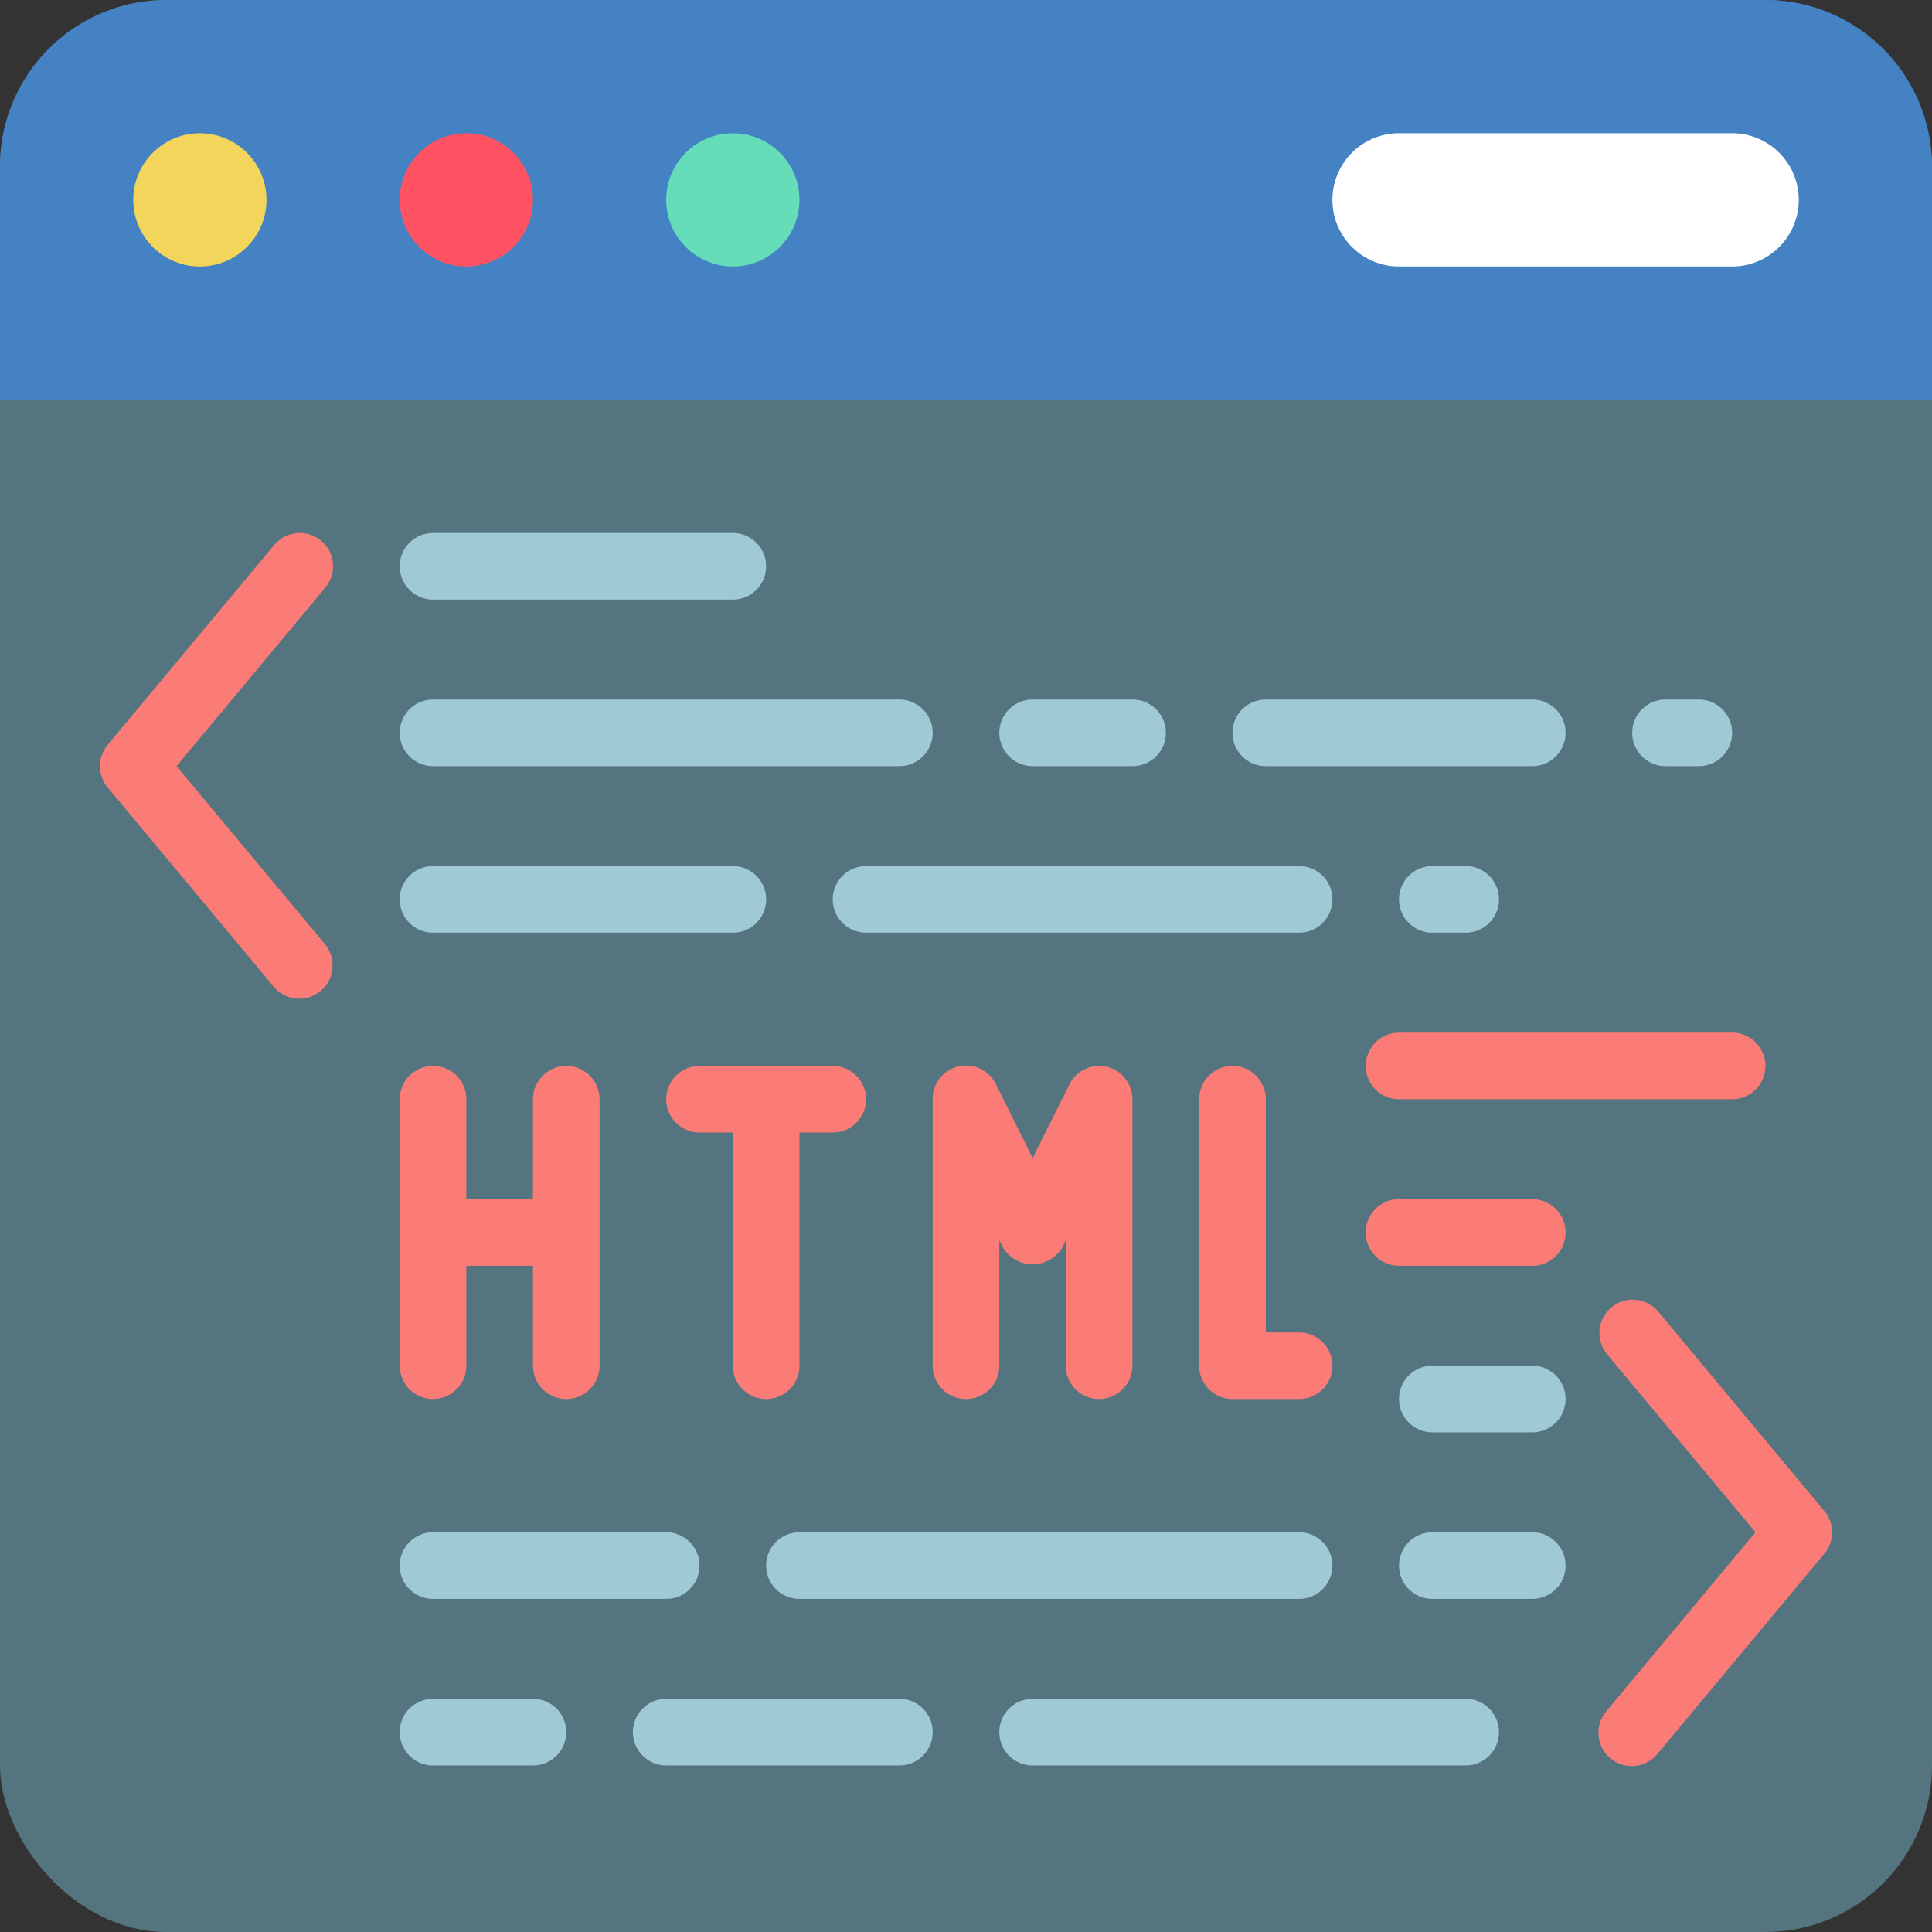
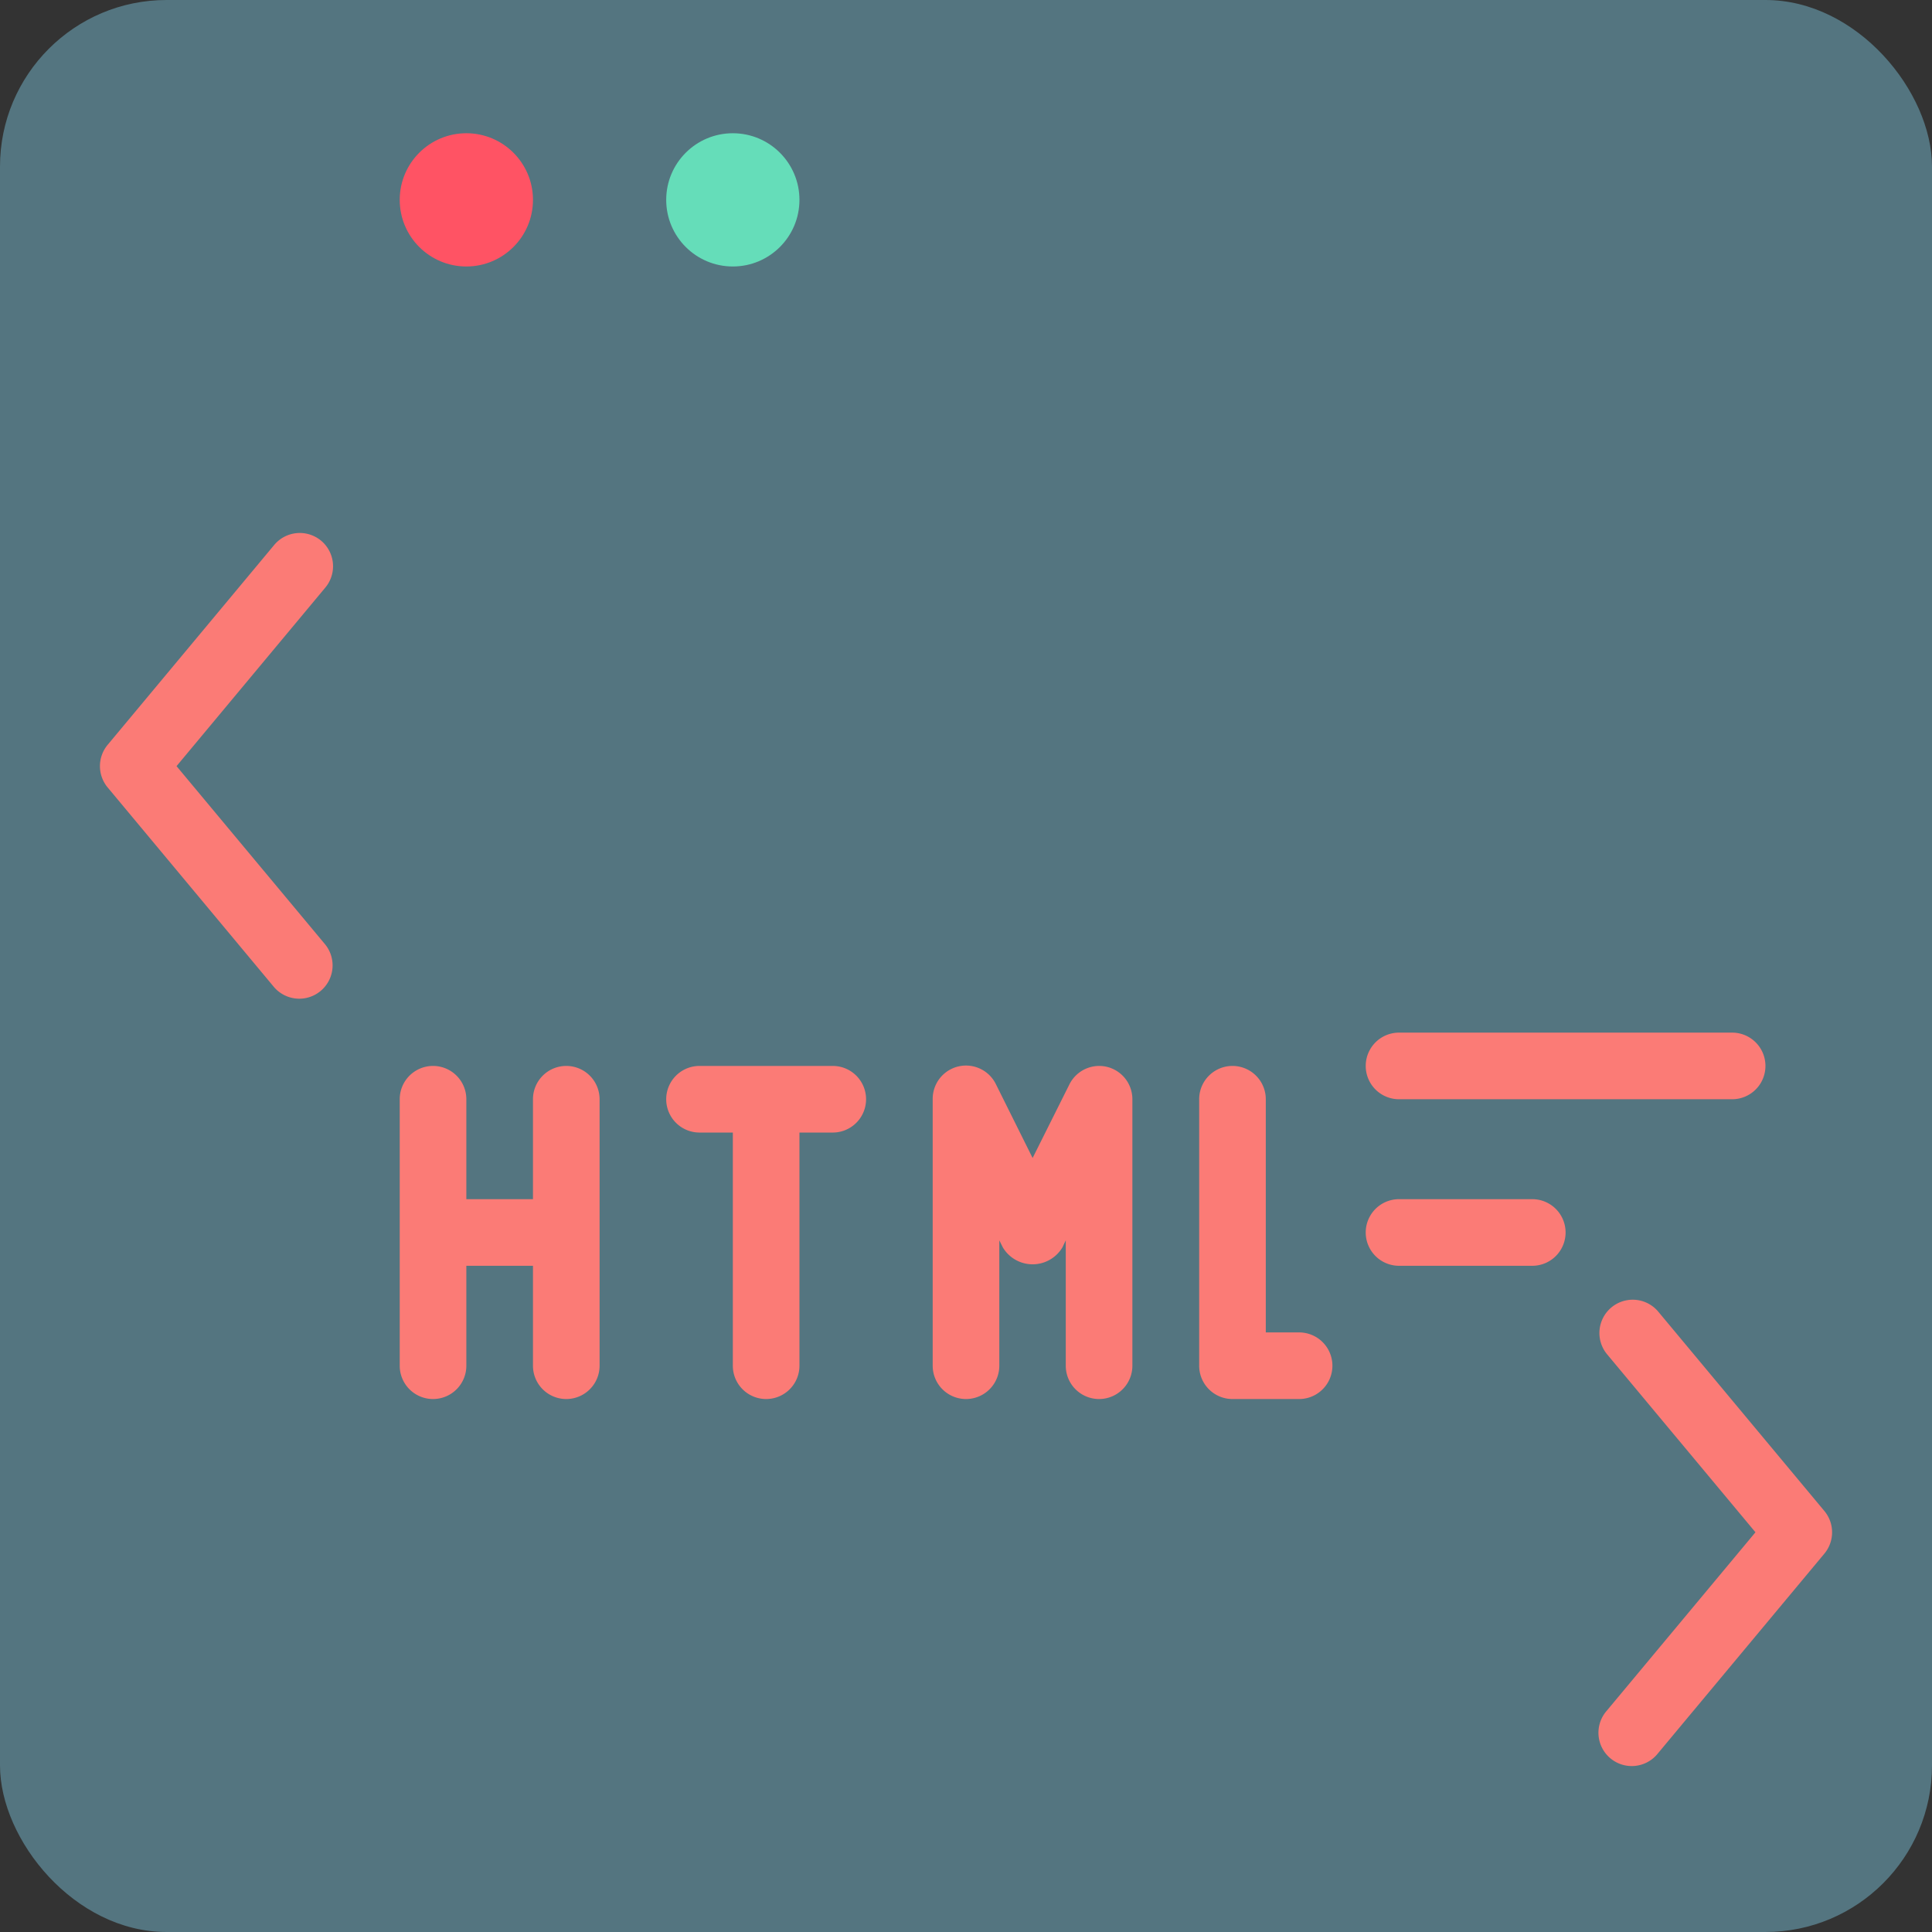
<svg xmlns="http://www.w3.org/2000/svg" version="1.1" width="150" height="150" x="0" y="0" viewBox="0 0 58 58" style="enable-background:new 0 0 512 512" xml:space="preserve" class="">
  <rect x="0" y="0" width="58" height="58" fill="#333333" stroke="none" />
  <g>
    <g fill="none" fill-rule="nonzero">
      <rect width="58" height="58" fill="#547580" rx="5" opacity="1" data-original="#547580" class="" />
-       <path fill="#4482C3" d="M58 5v7H0V5a5 5 0 0 1 5-5h48a5 5 0 0 1 5 5z" opacity="1" data-original="#4482c3" class="" />
-       <circle cx="6" cy="6" r="2" fill="#F3D55B" opacity="1" data-original="#f3d55b" />
      <circle cx="14" cy="6" r="2" fill="#FF5364" opacity="1" data-original="#ff5364" />
      <circle cx="22" cy="6" r="2" fill="#65DDB9" opacity="1" data-original="#65ddb9" />
-       <path fill="#FFFFFF" d="M52 8a2 2 0 1 0 0-4H42a2 2 0 1 0 0 4z" opacity="1" data-original="#ffffff" />
      <g fill="#9FC9D3">
-         <path d="M22 18h-9a1 1 0 0 1 0-2h9a1 1 0 0 1 0 2zM27 23H13a1 1 0 0 1 0-2h14a1 1 0 0 1 0 2zM22 28h-9a1 1 0 0 1 0-2h9a1 1 0 0 1 0 2zM34 23h-3a1 1 0 0 1 0-2h3a1 1 0 0 1 0 2zM46 23h-8a1 1 0 0 1 0-2h8a1 1 0 0 1 0 2zM51 23h-1a1 1 0 0 1 0-2h1a1 1 0 0 1 0 2zM44 28h-1a1 1 0 0 1 0-2h1a1 1 0 0 1 0 2zM39 28H26a1 1 0 0 1 0-2h13a1 1 0 0 1 0 2zM46 43h-3a1 1 0 0 1 0-2h3a1 1 0 0 1 0 2z" fill="#9FC9D3" opacity="1" data-original="#9fc9d3" class="" />
-       </g>
+         </g>
      <path fill="#FB7B76" d="M46 36h-4a1 1 0 0 0 0 2h4a1 1 0 0 0 0-2zM17 32a1 1 0 0 0-1 1v3h-2v-3a1 1 0 0 0-2 0v8a1 1 0 0 0 2 0v-3h2v3a1 1 0 0 0 2 0v-8a1 1 0 0 0-1-1zM33.23 32.027a1 1 0 0 0-1.125.526L31 34.764l-1.1-2.211A1 1 0 0 0 28 33v8a1 1 0 0 0 2 0v-3.764l.105.211a1.042 1.042 0 0 0 1.79 0l.1-.211V41a1 1 0 0 0 2 0v-8a1 1 0 0 0-.765-.973zM39 40h-1v-7a1 1 0 0 0-2 0v8a1 1 0 0 0 1 1h2a1 1 0 0 0 0-2zM25 32h-4a1 1 0 0 0 0 2h1v7a1 1 0 0 0 2 0v-7h1a1 1 0 0 0 0-2zM9.64 16.232a1 1 0 0 0-1.408.128l-5 6a1 1 0 0 0 0 1.28l5 6a1 1 0 0 0 1.536-1.28L5.3 23l4.466-5.36a1 1 0 0 0-.126-1.408zM54.768 45.36l-5-6a1 1 0 0 0-1.536 1.28L52.7 46l-4.466 5.36a1 1 0 1 0 1.536 1.28l5-6a1 1 0 0 0-.002-1.28zM42 33h10a1 1 0 0 0 0-2H42a1 1 0 0 0 0 2z" opacity="1" data-original="#fb7b76" />
-       <path fill="#9FC9D3" d="M20 48h-7a1 1 0 0 1 0-2h7a1 1 0 0 1 0 2zM46 48h-3a1 1 0 0 1 0-2h3a1 1 0 0 1 0 2zM39 48H24a1 1 0 0 1 0-2h15a1 1 0 0 1 0 2zM16 53h-3a1 1 0 0 1 0-2h3a1 1 0 0 1 0 2zM27 53h-7a1 1 0 0 1 0-2h7a1 1 0 0 1 0 2zM44 53H31a1 1 0 0 1 0-2h13a1 1 0 0 1 0 2z" opacity="1" data-original="#9fc9d3" class="" />
    </g>
  </g>
</svg>